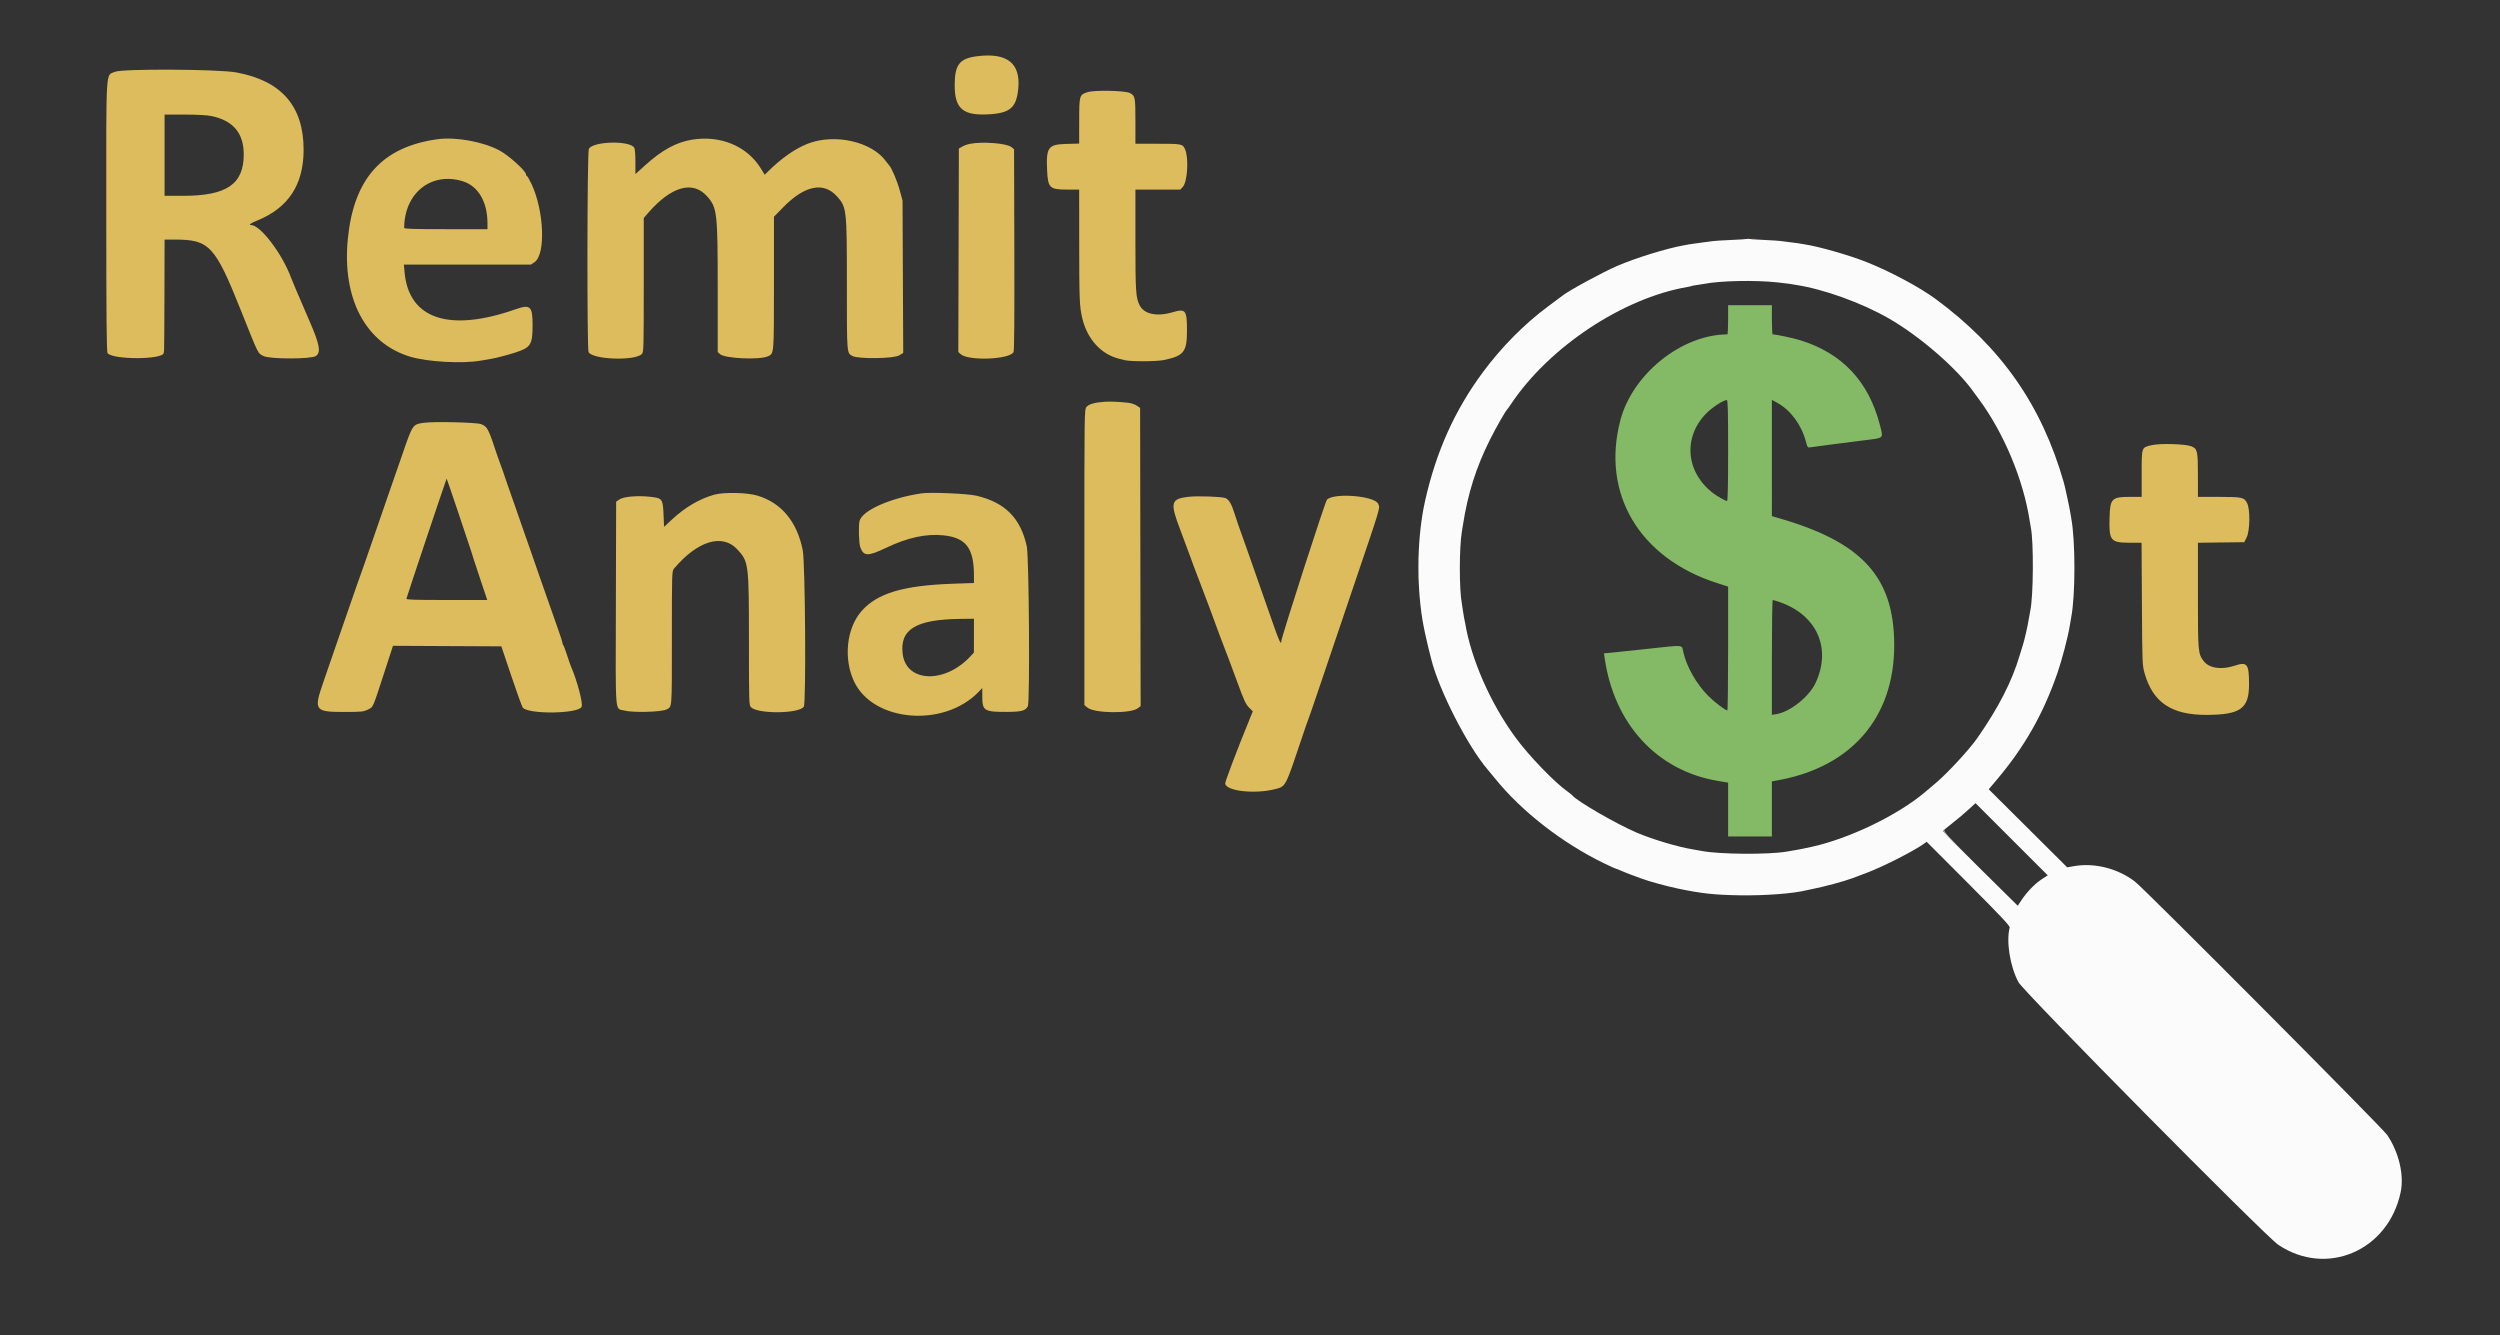
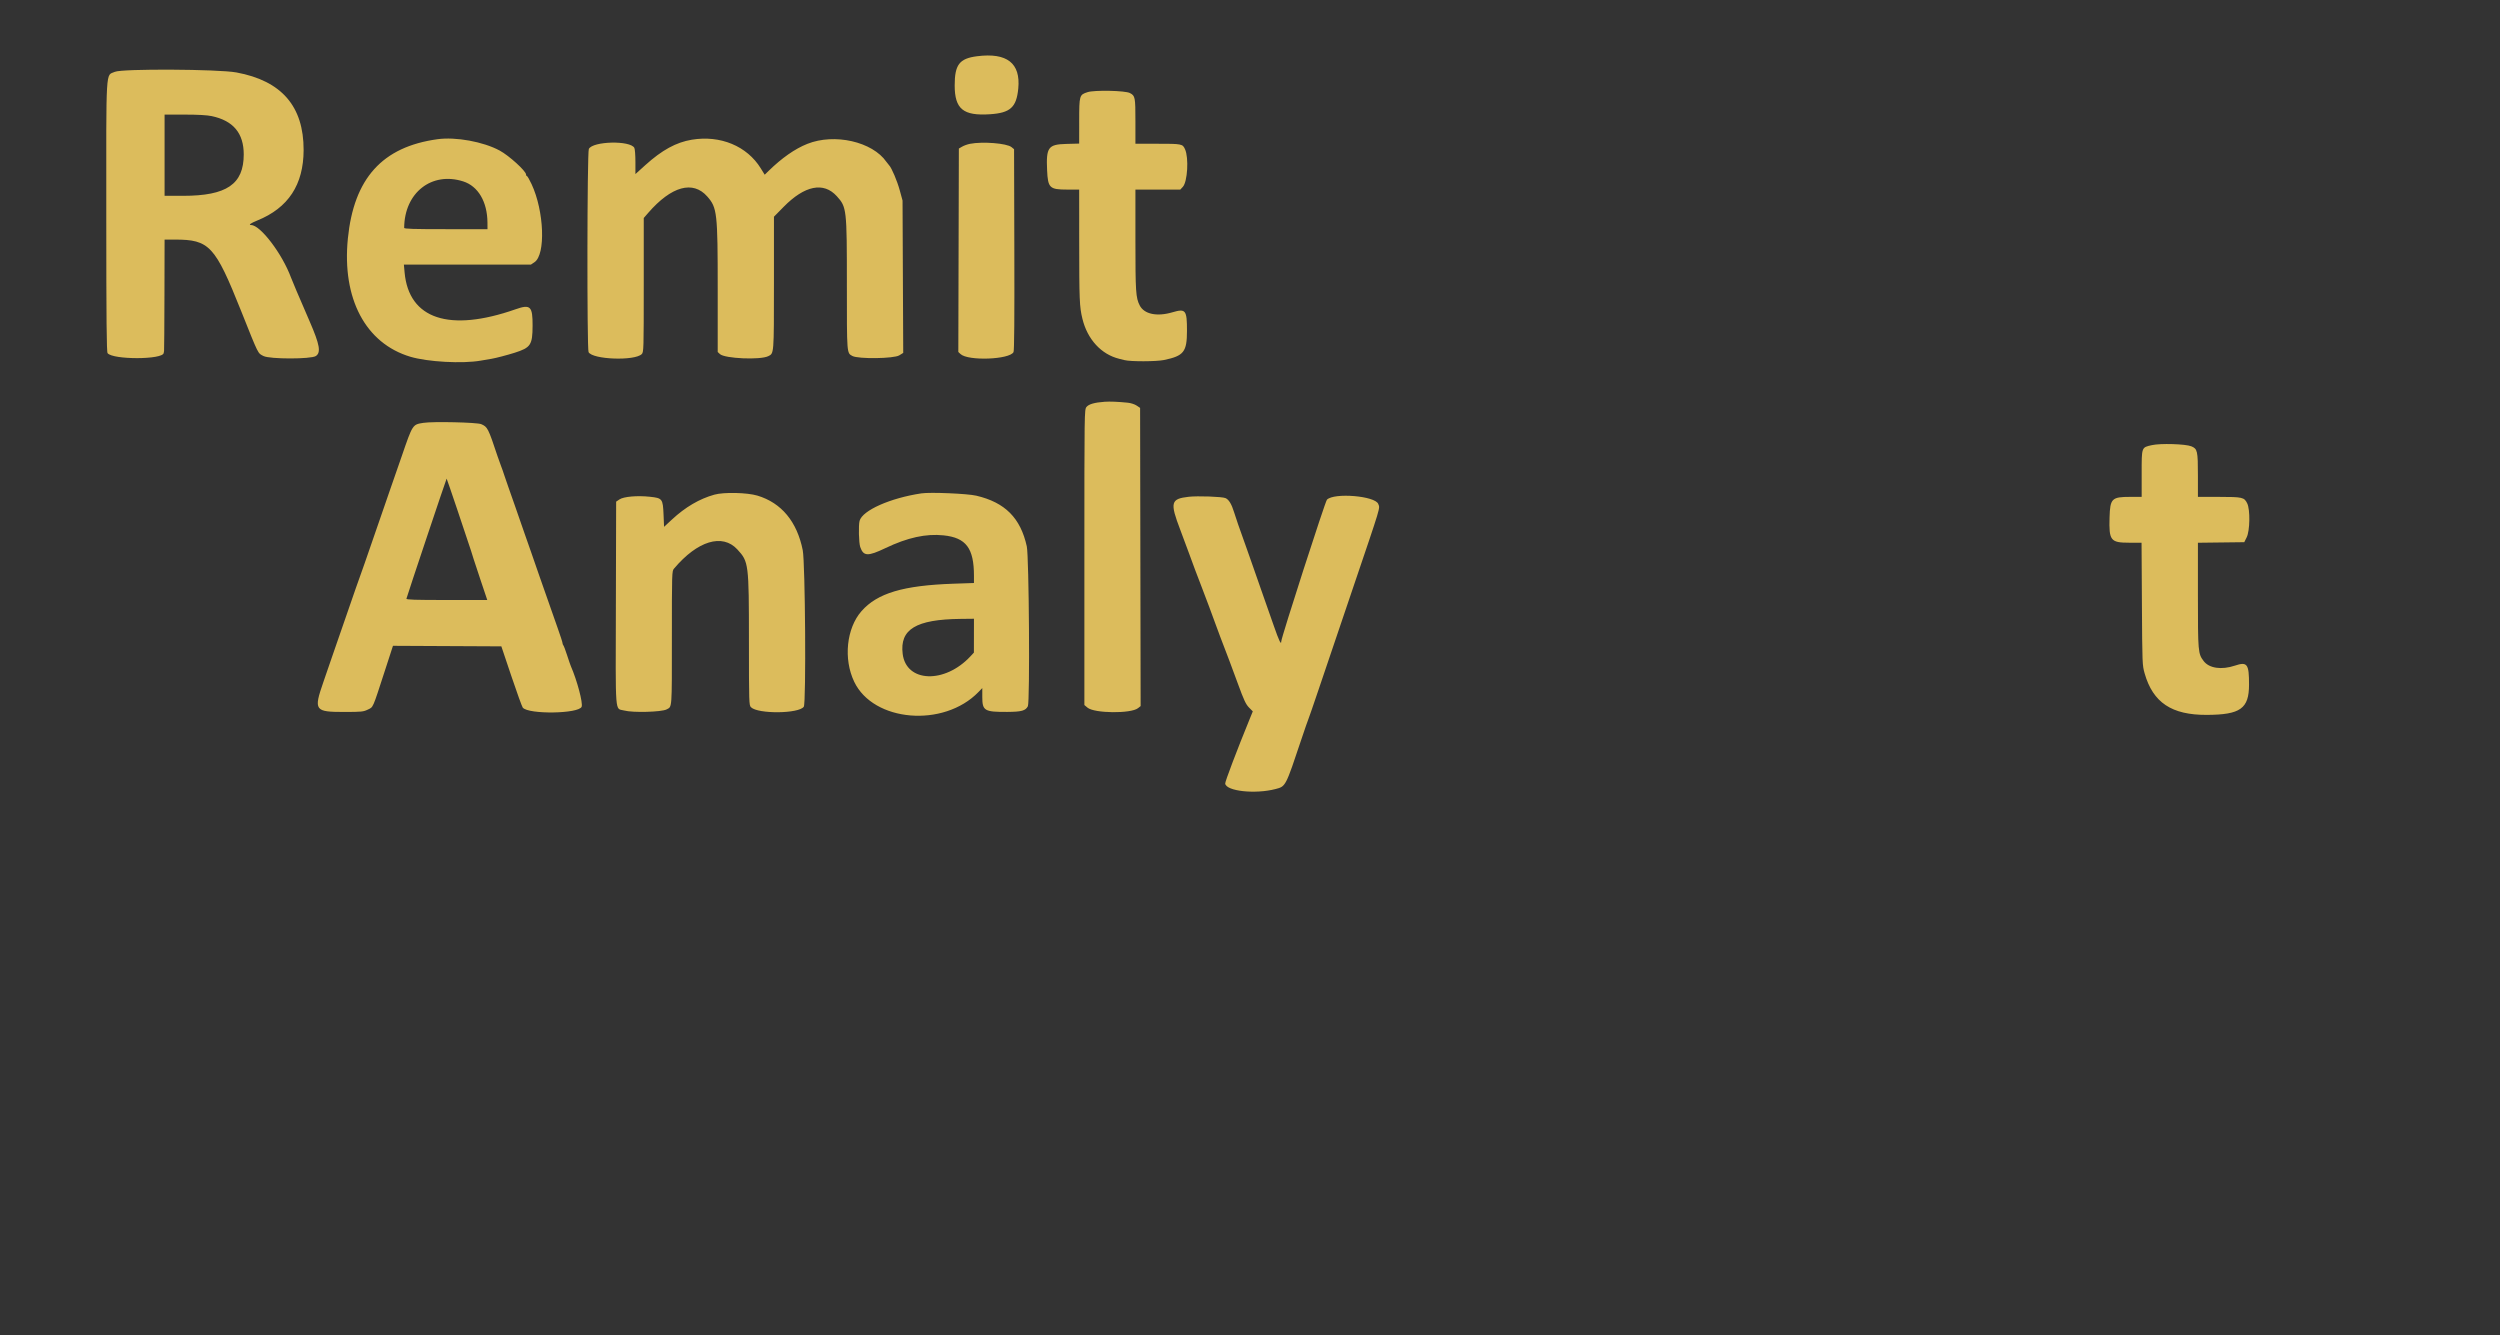
<svg xmlns="http://www.w3.org/2000/svg" id="svg" version="1.1" width="400" height="213.6" viewBox="0, 0, 400,213.6">
  <rect x="0" y="0" width="400" height="213.6" fill="#333333" stroke="none" />
  <g id="svgg">
-     <path id="path0" d="M279.484 38.231 C 279.447 38.263,278.329 38.337,277.000 38.394 C 275.671 38.452,274.358 38.532,274.083 38.574 C 273.808 38.615,272.946 38.728,272.167 38.826 C 271.387 38.923,270.563 39.039,270.333 39.084 C 270.104 39.129,269.654 39.212,269.333 39.269 C 266.640 39.747,261.618 41.303,258.750 42.548 C 256.294 43.614,250.896 46.555,249.935 47.350 C 249.833 47.434,248.818 48.192,247.680 49.034 C 243.945 51.794,240.266 55.505,237.301 59.500 C 232.779 65.593,229.804 72.197,228.027 80.083 C 226.766 85.681,226.596 92.992,227.584 99.122 C 227.750 100.158,228.223 102.399,228.524 103.583 C 228.711 104.317,228.928 105.179,229.008 105.500 C 230.234 110.437,234.854 119.452,238.068 123.181 C 238.351 123.510,238.846 124.106,239.167 124.507 C 243.385 129.771,250.006 134.926,256.685 138.147 C 257.657 138.616,258.502 139.000,258.562 139.000 C 258.621 139.000,258.988 139.141,259.377 139.314 C 259.765 139.487,260.496 139.780,261.000 139.965 C 261.504 140.150,262.238 140.421,262.631 140.568 C 263.843 141.022,266.626 141.785,268.500 142.178 C 272.236 142.961,274.330 143.188,278.417 143.250 C 282.486 143.311,287.047 142.961,289.083 142.430 C 289.175 142.406,289.550 142.329,289.917 142.257 C 291.801 141.891,295.097 141.003,296.417 140.505 C 296.875 140.333,297.887 139.951,298.667 139.656 C 301.316 138.656,306.120 136.214,307.844 134.991 L 308.272 134.687 314.952 141.385 C 320.250 146.698,321.614 148.152,321.546 148.417 C 320.966 150.665,321.620 154.690,322.967 157.167 C 323.816 158.727,362.404 197.732,364.500 199.149 C 372.229 204.371,382.134 200.133,384.103 190.761 C 384.682 188.008,383.826 184.367,381.949 181.594 C 381.164 180.435,343.114 142.212,341.583 141.045 C 338.827 138.943,335.127 138.009,331.835 138.583 L 330.750 138.773 324.474 132.528 L 318.198 126.283 319.478 124.766 C 323.939 119.481,326.911 114.252,329.188 107.677 C 329.910 105.593,330.876 101.906,331.157 100.167 C 331.253 99.571,331.361 98.933,331.396 98.750 C 332.077 95.264,332.079 86.543,331.400 82.923 C 331.367 82.744,331.297 82.331,331.246 82.007 C 331.111 81.157,330.398 77.854,330.201 77.167 C 326.646 64.789,320.193 55.565,309.667 47.814 C 307.159 45.968,302.434 43.439,298.750 41.972 C 295.866 40.824,291.066 39.448,288.667 39.083 C 288.346 39.034,287.896 38.960,287.667 38.918 C 287.438 38.877,286.800 38.794,286.250 38.736 C 285.700 38.677,285.100 38.600,284.917 38.566 C 284.733 38.531,283.721 38.462,282.667 38.413 C 281.612 38.363,280.480 38.288,280.151 38.247 C 279.821 38.205,279.521 38.198,279.484 38.231 M284.360 45.178 C 285.246 45.271,286.118 45.375,286.298 45.410 C 286.477 45.444,286.915 45.517,287.271 45.570 C 291.750 46.247,297.826 48.433,302.197 50.940 C 307.190 53.804,313.157 58.985,315.800 62.750 C 315.864 62.842,316.222 63.329,316.595 63.833 C 320.620 69.267,323.750 76.766,324.762 83.396 C 324.816 83.751,324.893 84.201,324.933 84.396 C 325.404 86.694,325.347 95.432,324.846 97.705 C 324.760 98.096,324.642 98.754,324.584 99.167 C 324.465 100.009,323.889 102.529,323.669 103.167 C 323.589 103.396,323.359 104.146,323.156 104.833 C 321.919 109.027,319.766 113.224,316.316 118.167 C 315.106 119.900,311.598 123.701,309.833 125.191 C 309.329 125.616,308.504 126.315,308.000 126.743 C 303.690 130.404,295.928 134.156,289.917 135.482 C 288.204 135.861,288.239 135.854,285.917 136.252 C 282.939 136.763,275.148 136.705,272.259 136.151 C 271.796 136.062,271.154 135.947,270.833 135.896 C 268.498 135.525,264.324 134.277,261.833 133.206 C 258.570 131.803,252.337 128.196,251.583 127.275 C 251.492 127.163,251.154 126.888,250.833 126.664 C 248.769 125.225,244.637 120.939,242.480 118.000 C 238.489 112.560,235.390 105.513,234.418 99.667 C 234.365 99.346,234.289 98.971,234.250 98.833 C 234.211 98.696,234.131 98.208,234.071 97.750 C 234.012 97.292,233.934 96.767,233.898 96.583 C 233.461 94.332,233.466 87.565,233.907 85.000 C 233.947 84.771,234.020 84.321,234.070 84.000 C 234.864 78.917,236.176 74.778,238.401 70.333 C 239.340 68.457,240.902 65.714,241.153 65.500 C 241.207 65.454,241.476 65.079,241.750 64.667 C 247.837 55.535,259.656 47.687,269.986 45.916 C 270.299 45.863,270.599 45.793,270.653 45.761 C 270.706 45.729,271.087 45.657,271.500 45.601 C 271.912 45.545,272.427 45.465,272.644 45.422 C 275.244 44.913,280.738 44.799,284.360 45.178 M326.694 140.667 C 325.596 141.382,324.312 142.702,323.447 144.004 L 322.839 144.920 316.810 138.959 C 313.494 135.680,310.811 132.969,310.849 132.935 C 310.886 132.901,311.404 132.487,312.000 132.015 C 313.461 130.857,314.084 130.332,315.167 129.344 L 316.083 128.507 321.860 134.280 L 327.637 140.052 326.694 140.667 " stroke="none" fill="#fbfbfb" fill-rule="evenodd" />
-     <path id="path1" d="M276.500 51.167 C 276.500 52.450,276.444 53.500,276.375 53.501 C 269.034 53.540,261.173 59.865,259.245 67.284 C 256.196 79.021,262.295 89.277,274.708 93.285 L 276.500 93.863 276.500 103.765 C 276.500 109.211,276.443 113.667,276.373 113.667 C 276.058 113.667,274.318 112.343,273.322 111.346 C 271.425 109.447,269.830 106.635,269.322 104.292 C 269.068 103.125,269.588 103.167,263.570 103.820 C 261.102 104.088,258.532 104.359,257.859 104.422 L 256.634 104.537 256.746 105.310 C 258.276 115.884,265.139 123.320,274.875 124.950 L 276.500 125.223 276.500 129.528 L 276.500 133.833 280.000 133.833 L 283.500 133.833 283.500 129.424 L 283.500 125.015 284.125 124.908 C 296.150 122.850,303.105 114.870,303.075 103.167 C 303.048 92.395,298.017 86.816,284.876 82.984 L 283.502 82.583 283.501 73.282 L 283.500 63.981 284.362 64.449 C 286.451 65.582,288.205 67.932,288.912 70.543 C 289.195 71.588,289.235 71.645,289.647 71.573 C 290.138 71.488,295.019 70.851,298.642 70.401 C 301.473 70.048,301.353 70.189,300.762 67.917 C 298.964 61.006,294.741 56.525,288.062 54.441 C 286.962 54.098,284.155 53.503,283.625 53.501 C 283.556 53.500,283.500 52.450,283.500 51.167 L 283.500 48.833 280.000 48.833 L 276.500 48.833 276.500 51.167 M276.500 72.083 C 276.500 77.723,276.446 80.167,276.321 80.167 C 276.115 80.167,274.780 79.418,274.167 78.958 C 269.738 75.641,269.222 69.987,272.999 66.147 C 273.972 65.158,275.707 64.031,276.292 64.008 C 276.456 64.002,276.500 65.724,276.500 72.083 M226.872 89.333 C 226.872 89.654,226.906 89.785,226.948 89.625 C 226.990 89.465,226.990 89.202,226.948 89.042 C 226.906 88.881,226.872 89.013,226.872 89.333 M226.872 92.333 C 226.872 92.654,226.906 92.785,226.948 92.625 C 226.990 92.465,226.990 92.202,226.948 92.042 C 226.906 91.881,226.872 92.013,226.872 92.333 M284.725 96.325 C 290.725 98.389,293.102 103.770,290.465 109.319 C 289.420 111.518,286.381 113.920,284.208 114.264 L 283.500 114.376 283.500 105.188 C 283.500 100.135,283.563 96.000,283.641 96.000 C 283.718 96.000,284.206 96.146,284.725 96.325 " stroke="none" fill="#84ba66" fill-rule="evenodd" />
    <path id="path2" d="M156.333 8.998 C 153.503 9.360,152.750 10.341,152.750 13.667 C 152.750 17.446,154.115 18.561,158.398 18.280 C 161.651 18.067,162.631 17.176,162.924 14.167 C 163.320 10.109,161.123 8.386,156.333 8.998 M18.385 11.491 C 16.881 12.174,16.999 10.177,17.005 34.702 C 17.009 51.381,17.056 56.308,17.214 56.508 C 18.056 57.578,26.041 57.559,26.188 56.486 C 26.199 56.402,26.227 56.258,26.250 56.167 C 26.273 56.075,26.301 52.025,26.313 47.167 L 26.333 38.333 27.969 38.333 C 33.507 38.333,34.404 39.298,38.577 49.750 C 41.442 56.924,41.223 56.484,42.167 56.968 C 43.157 57.477,49.753 57.477,50.529 56.968 C 51.384 56.407,51.163 55.157,49.549 51.433 C 47.693 47.149,46.782 45.010,46.570 44.433 C 45.159 40.602,41.660 36.000,40.158 36.000 C 39.709 36.000,40.130 35.699,41.165 35.280 C 46.127 33.271,48.569 29.556,48.579 24.000 C 48.591 17.006,45.057 12.927,37.826 11.591 C 34.924 11.055,19.520 10.976,18.385 11.491 M174.006 14.745 C 172.697 15.169,172.675 15.246,172.670 19.361 L 172.667 22.973 170.600 23.028 C 167.706 23.105,167.369 23.570,167.536 27.248 C 167.664 30.069,167.938 30.333,170.739 30.333 L 172.667 30.333 172.671 38.542 C 172.676 48.041,172.719 49.086,173.185 51.000 C 173.989 54.302,176.203 56.708,179.083 57.410 C 179.358 57.476,179.733 57.571,179.917 57.619 C 180.867 57.867,185.001 57.858,186.228 57.604 C 189.412 56.945,189.915 56.307,189.916 52.917 C 189.917 49.594,189.717 49.341,187.583 49.968 C 185.099 50.698,183.060 50.265,182.349 48.858 C 181.727 47.628,181.667 46.709,181.667 38.408 L 181.667 30.333 185.258 30.333 L 188.849 30.333 189.254 29.896 C 190.002 29.090,190.227 25.259,189.608 23.887 C 189.213 23.013,189.145 23.000,184.979 23.000 L 181.667 23.000 181.667 19.406 C 181.667 15.528,181.628 15.332,180.787 14.886 C 180.038 14.489,175.110 14.387,174.006 14.745 M33.871 18.577 C 37.328 19.309,39.004 21.318,38.998 24.723 C 38.990 29.478,36.271 31.329,29.292 31.332 L 26.333 31.333 26.333 24.833 L 26.333 18.333 29.542 18.336 C 31.673 18.338,33.126 18.419,33.871 18.577 M70.000 22.274 C 61.168 23.491,56.620 28.531,55.658 38.167 C 54.699 47.774,58.484 54.935,65.654 57.079 C 68.427 57.908,73.986 58.215,76.917 57.701 C 77.558 57.589,78.346 57.454,78.667 57.402 C 79.319 57.297,81.190 56.807,82.333 56.444 C 84.917 55.621,85.199 55.198,85.214 52.117 C 85.229 48.997,84.872 48.649,82.505 49.480 C 71.901 53.203,65.411 51.052,64.735 43.590 L 64.621 42.333 74.786 42.333 L 84.951 42.333 85.517 41.952 C 87.331 40.733,87.072 33.781,85.051 29.458 C 84.719 28.748,84.384 28.167,84.307 28.167 C 84.230 28.167,84.167 28.057,84.167 27.922 C 84.167 27.369,81.450 24.900,79.950 24.090 C 77.327 22.672,72.930 21.870,70.000 22.274 M110.682 22.355 C 108.185 22.770,105.919 24.010,103.241 26.429 L 101.667 27.851 101.667 25.915 C 101.667 24.849,101.590 23.836,101.497 23.661 C 100.845 22.442,94.839 22.584,94.213 23.833 C 93.942 24.376,93.901 55.837,94.172 56.343 C 94.808 57.532,101.557 57.777,102.682 56.652 C 102.988 56.345,103.000 55.944,103.000 45.607 L 103.000 34.880 103.708 34.065 C 107.425 29.788,110.874 28.831,113.164 31.440 C 114.745 33.240,114.833 34.021,114.833 46.234 L 114.833 56.320 115.191 56.653 C 115.963 57.373,121.619 57.620,122.912 56.991 C 123.849 56.535,123.828 56.800,123.831 45.295 L 123.833 34.673 125.375 33.105 C 128.756 29.666,131.779 29.058,133.890 31.393 C 135.471 33.143,135.500 33.397,135.500 45.546 C 135.500 56.740,135.479 56.464,136.380 56.957 C 137.311 57.465,143.026 57.389,143.883 56.856 L 144.516 56.463 144.461 44.273 L 144.407 32.083 143.968 30.478 C 143.548 28.942,142.669 26.865,142.262 26.448 C 142.156 26.339,141.960 26.092,141.827 25.899 C 139.588 22.663,133.522 21.284,129.170 23.020 C 127.189 23.810,125.102 25.269,122.969 27.352 L 122.353 27.955 121.724 26.936 C 119.522 23.365,115.257 21.596,110.682 22.355 M155.192 23.012 C 154.794 23.091,154.231 23.293,153.942 23.462 L 153.417 23.769 153.374 40.044 L 153.332 56.319 153.690 56.653 C 154.901 57.781,161.524 57.535,162.164 56.338 C 162.283 56.117,162.324 50.874,162.294 39.942 L 162.250 23.871 161.838 23.537 C 161.079 22.922,157.205 22.617,155.192 23.012 M74.112 29.024 C 76.505 29.787,77.975 32.288,77.994 35.625 L 78.000 36.667 71.333 36.667 C 66.110 36.667,64.667 36.622,64.668 36.458 C 64.702 30.840,69.059 27.410,74.112 29.024 M176.750 64.282 C 175.131 64.397,174.192 64.666,173.837 65.117 C 173.502 65.542,173.500 65.719,173.500 89.174 L 173.500 112.804 174.001 113.225 C 175.093 114.144,180.937 114.205,182.075 113.310 L 182.501 112.975 182.459 89.119 L 182.417 65.263 181.867 64.893 C 181.553 64.682,180.943 64.484,180.450 64.434 C 178.893 64.275,177.599 64.223,176.750 64.282 M67.738 67.656 C 65.998 67.932,66.040 67.867,64.272 73.006 C 63.500 75.249,62.628 77.758,62.334 78.583 C 62.040 79.408,61.665 80.496,61.500 81.000 C 61.336 81.504,60.661 83.454,60.001 85.333 C 59.342 87.212,58.616 89.313,58.388 90.000 C 58.161 90.688,57.908 91.400,57.828 91.583 C 57.747 91.767,57.347 92.892,56.940 94.083 C 56.532 95.275,55.623 97.900,54.920 99.917 C 54.217 101.933,53.425 104.221,53.160 105.000 C 52.895 105.779,52.263 107.615,51.755 109.080 C 50.156 113.700,50.310 113.919,55.167 113.913 C 57.851 113.909,58.145 113.879,58.854 113.533 C 59.747 113.098,59.572 113.496,61.588 107.290 L 62.875 103.330 71.545 103.374 L 80.216 103.417 81.821 108.189 C 82.704 110.813,83.524 113.078,83.643 113.222 C 84.567 114.335,92.628 114.210,93.063 113.076 C 93.294 112.475,92.332 108.857,91.336 106.583 C 91.256 106.400,90.985 105.612,90.735 104.833 C 90.484 104.054,90.216 103.345,90.140 103.258 C 90.063 103.171,90.000 103.001,90.000 102.881 C 90.000 102.760,89.660 101.706,89.244 100.539 C 88.321 97.948,87.477 95.543,86.334 92.250 C 85.857 90.875,85.246 89.112,84.975 88.333 C 84.705 87.554,84.231 86.204,83.922 85.333 C 83.612 84.462,82.935 82.512,82.416 81.000 C 81.898 79.487,81.410 78.100,81.333 77.917 C 81.256 77.733,80.998 76.983,80.759 76.250 C 80.520 75.517,80.257 74.767,80.175 74.583 C 80.093 74.400,79.838 73.688,79.609 73.000 C 78.106 68.490,78.014 68.309,77.000 67.866 C 76.334 67.575,69.257 67.415,67.738 67.656 M344.298 71.222 C 342.622 71.601,342.667 71.478,342.667 75.776 L 342.667 79.500 340.841 79.500 C 337.879 79.500,337.619 79.758,337.528 82.781 C 337.416 86.478,337.690 86.833,340.647 86.833 L 342.649 86.833 342.706 96.625 C 342.762 106.241,342.770 106.441,343.144 107.750 C 344.478 112.413,347.464 114.406,353.083 114.382 C 358.462 114.359,359.837 113.379,359.845 109.567 C 359.853 106.213,359.574 105.837,357.572 106.504 C 355.439 107.214,353.469 106.926,352.591 105.775 C 351.689 104.593,351.667 104.333,351.667 95.227 L 351.667 86.840 355.375 86.795 L 359.083 86.750 359.469 85.972 C 359.991 84.920,360.045 81.543,359.555 80.543 C 359.076 79.565,358.819 79.505,355.042 79.502 L 351.667 79.500 351.667 76.108 C 351.667 72.136,351.593 71.809,350.613 71.409 C 349.687 71.031,345.666 70.912,344.298 71.222 M73.102 81.351 C 73.979 83.954,74.716 86.158,74.740 86.250 C 74.763 86.342,74.826 86.529,74.878 86.667 C 75.011 87.013,75.724 89.212,75.770 89.417 C 75.791 89.508,76.293 91.027,76.885 92.792 L 77.962 96.000 71.469 96.000 C 66.357 96.000,64.987 95.956,65.029 95.792 C 65.194 95.156,71.424 76.549,71.462 76.581 C 71.487 76.602,72.225 78.748,73.102 81.351 M114.298 79.145 C 111.913 79.810,109.648 81.139,107.500 83.134 L 106.250 84.295 106.167 82.318 C 106.061 79.804,105.975 79.693,103.976 79.480 C 101.955 79.264,99.785 79.453,99.117 79.904 L 98.583 80.263 98.541 96.547 C 98.493 114.994,98.359 113.264,99.866 113.681 C 101.218 114.054,105.857 113.933,106.661 113.503 C 107.546 113.029,107.500 113.660,107.500 102.097 C 107.500 91.581,107.506 91.377,107.838 90.984 C 111.598 86.524,115.584 85.315,117.975 87.909 C 119.794 89.882,119.827 90.143,119.830 102.542 C 119.833 112.516,119.843 112.843,120.158 113.158 C 121.271 114.271,127.866 114.201,128.608 113.069 C 128.993 112.482,128.841 90.057,128.438 88.035 C 127.529 83.467,125.033 80.457,121.194 79.300 C 119.546 78.804,115.822 78.720,114.298 79.145 M147.417 78.940 C 142.434 79.689,138.008 81.655,137.535 83.330 C 137.342 84.015,137.411 86.868,137.637 87.522 C 138.153 89.016,138.845 89.046,141.667 87.699 C 145.217 86.004,148.153 85.361,150.986 85.659 C 154.576 86.037,155.833 87.716,155.833 92.131 L 155.833 93.281 152.542 93.394 C 144.521 93.668,140.372 94.905,137.844 97.778 C 135.433 100.517,134.924 105.428,136.673 109.083 C 139.755 115.527,150.985 116.458,156.548 110.730 L 157.167 110.093 157.167 111.515 C 157.167 113.723,157.507 113.926,161.167 113.905 C 163.446 113.891,164.084 113.716,164.458 113.000 C 164.802 112.343,164.646 89.044,164.287 87.417 C 163.286 82.877,160.809 80.390,156.211 79.310 C 154.785 78.975,148.847 78.725,147.417 78.940 M190.167 79.487 C 187.315 79.815,187.170 80.393,188.842 84.765 C 189.400 86.224,190.067 88.017,190.324 88.750 C 190.582 89.483,190.982 90.571,191.213 91.167 C 191.444 91.763,191.946 93.075,192.328 94.083 C 192.710 95.092,193.236 96.479,193.497 97.167 C 193.758 97.854,194.157 98.942,194.385 99.583 C 194.613 100.225,195.001 101.275,195.249 101.917 C 196.392 104.878,197.056 106.641,198.102 109.500 C 199.028 112.032,199.339 112.694,199.839 113.202 L 200.448 113.820 199.985 114.952 C 197.895 120.068,195.990 125.091,196.032 125.374 C 196.214 126.593,200.835 127.094,204.083 126.247 C 205.723 125.819,205.673 125.917,208.243 118.227 C 208.760 116.681,209.250 115.267,209.333 115.083 C 209.416 114.900,210.129 112.837,210.917 110.500 C 212.849 104.776,213.216 103.693,216.419 94.250 C 221.077 80.518,220.811 81.401,220.518 80.632 C 220.029 79.345,213.463 78.797,212.313 79.947 C 212.028 80.231,205.005 102.016,205.001 102.625 C 204.997 103.271,204.647 102.538,203.806 100.125 C 203.287 98.635,202.398 96.104,201.831 94.500 C 201.265 92.896,200.701 91.283,200.579 90.917 C 200.457 90.550,200.009 89.275,199.583 88.083 C 198.104 83.947,197.802 83.078,197.469 82.000 C 197.050 80.647,196.629 79.946,196.089 79.700 C 195.566 79.461,191.621 79.320,190.167 79.487 M155.829 101.708 L 155.824 104.417 155.270 105.013 C 151.155 109.435,145.003 109.217,144.429 104.628 C 143.936 100.682,146.556 99.099,153.708 99.023 L 155.833 99.000 155.829 101.708 " stroke="none" fill="#dcbc5c" fill-rule="evenodd" />
-     <path id="path3" d="M280.208 38.282 C 280.369 38.323,280.631 38.323,280.792 38.282 C 280.952 38.240,280.821 38.205,280.500 38.205 C 280.179 38.205,280.048 38.240,280.208 38.282 " stroke="none" fill="#ac945c" fill-rule="evenodd" />
-     <path id="path4" d="M310.905 132.852 C 310.839 132.960,311.448 133.679,312.352 134.561 L 313.914 136.083 312.436 134.559 C 311.598 133.694,311.008 132.955,311.072 132.851 C 311.135 132.750,311.149 132.667,311.103 132.667 C 311.057 132.667,310.968 132.750,310.905 132.852 " stroke="none" fill="#c4ccd4" fill-rule="evenodd" />
  </g>
</svg>